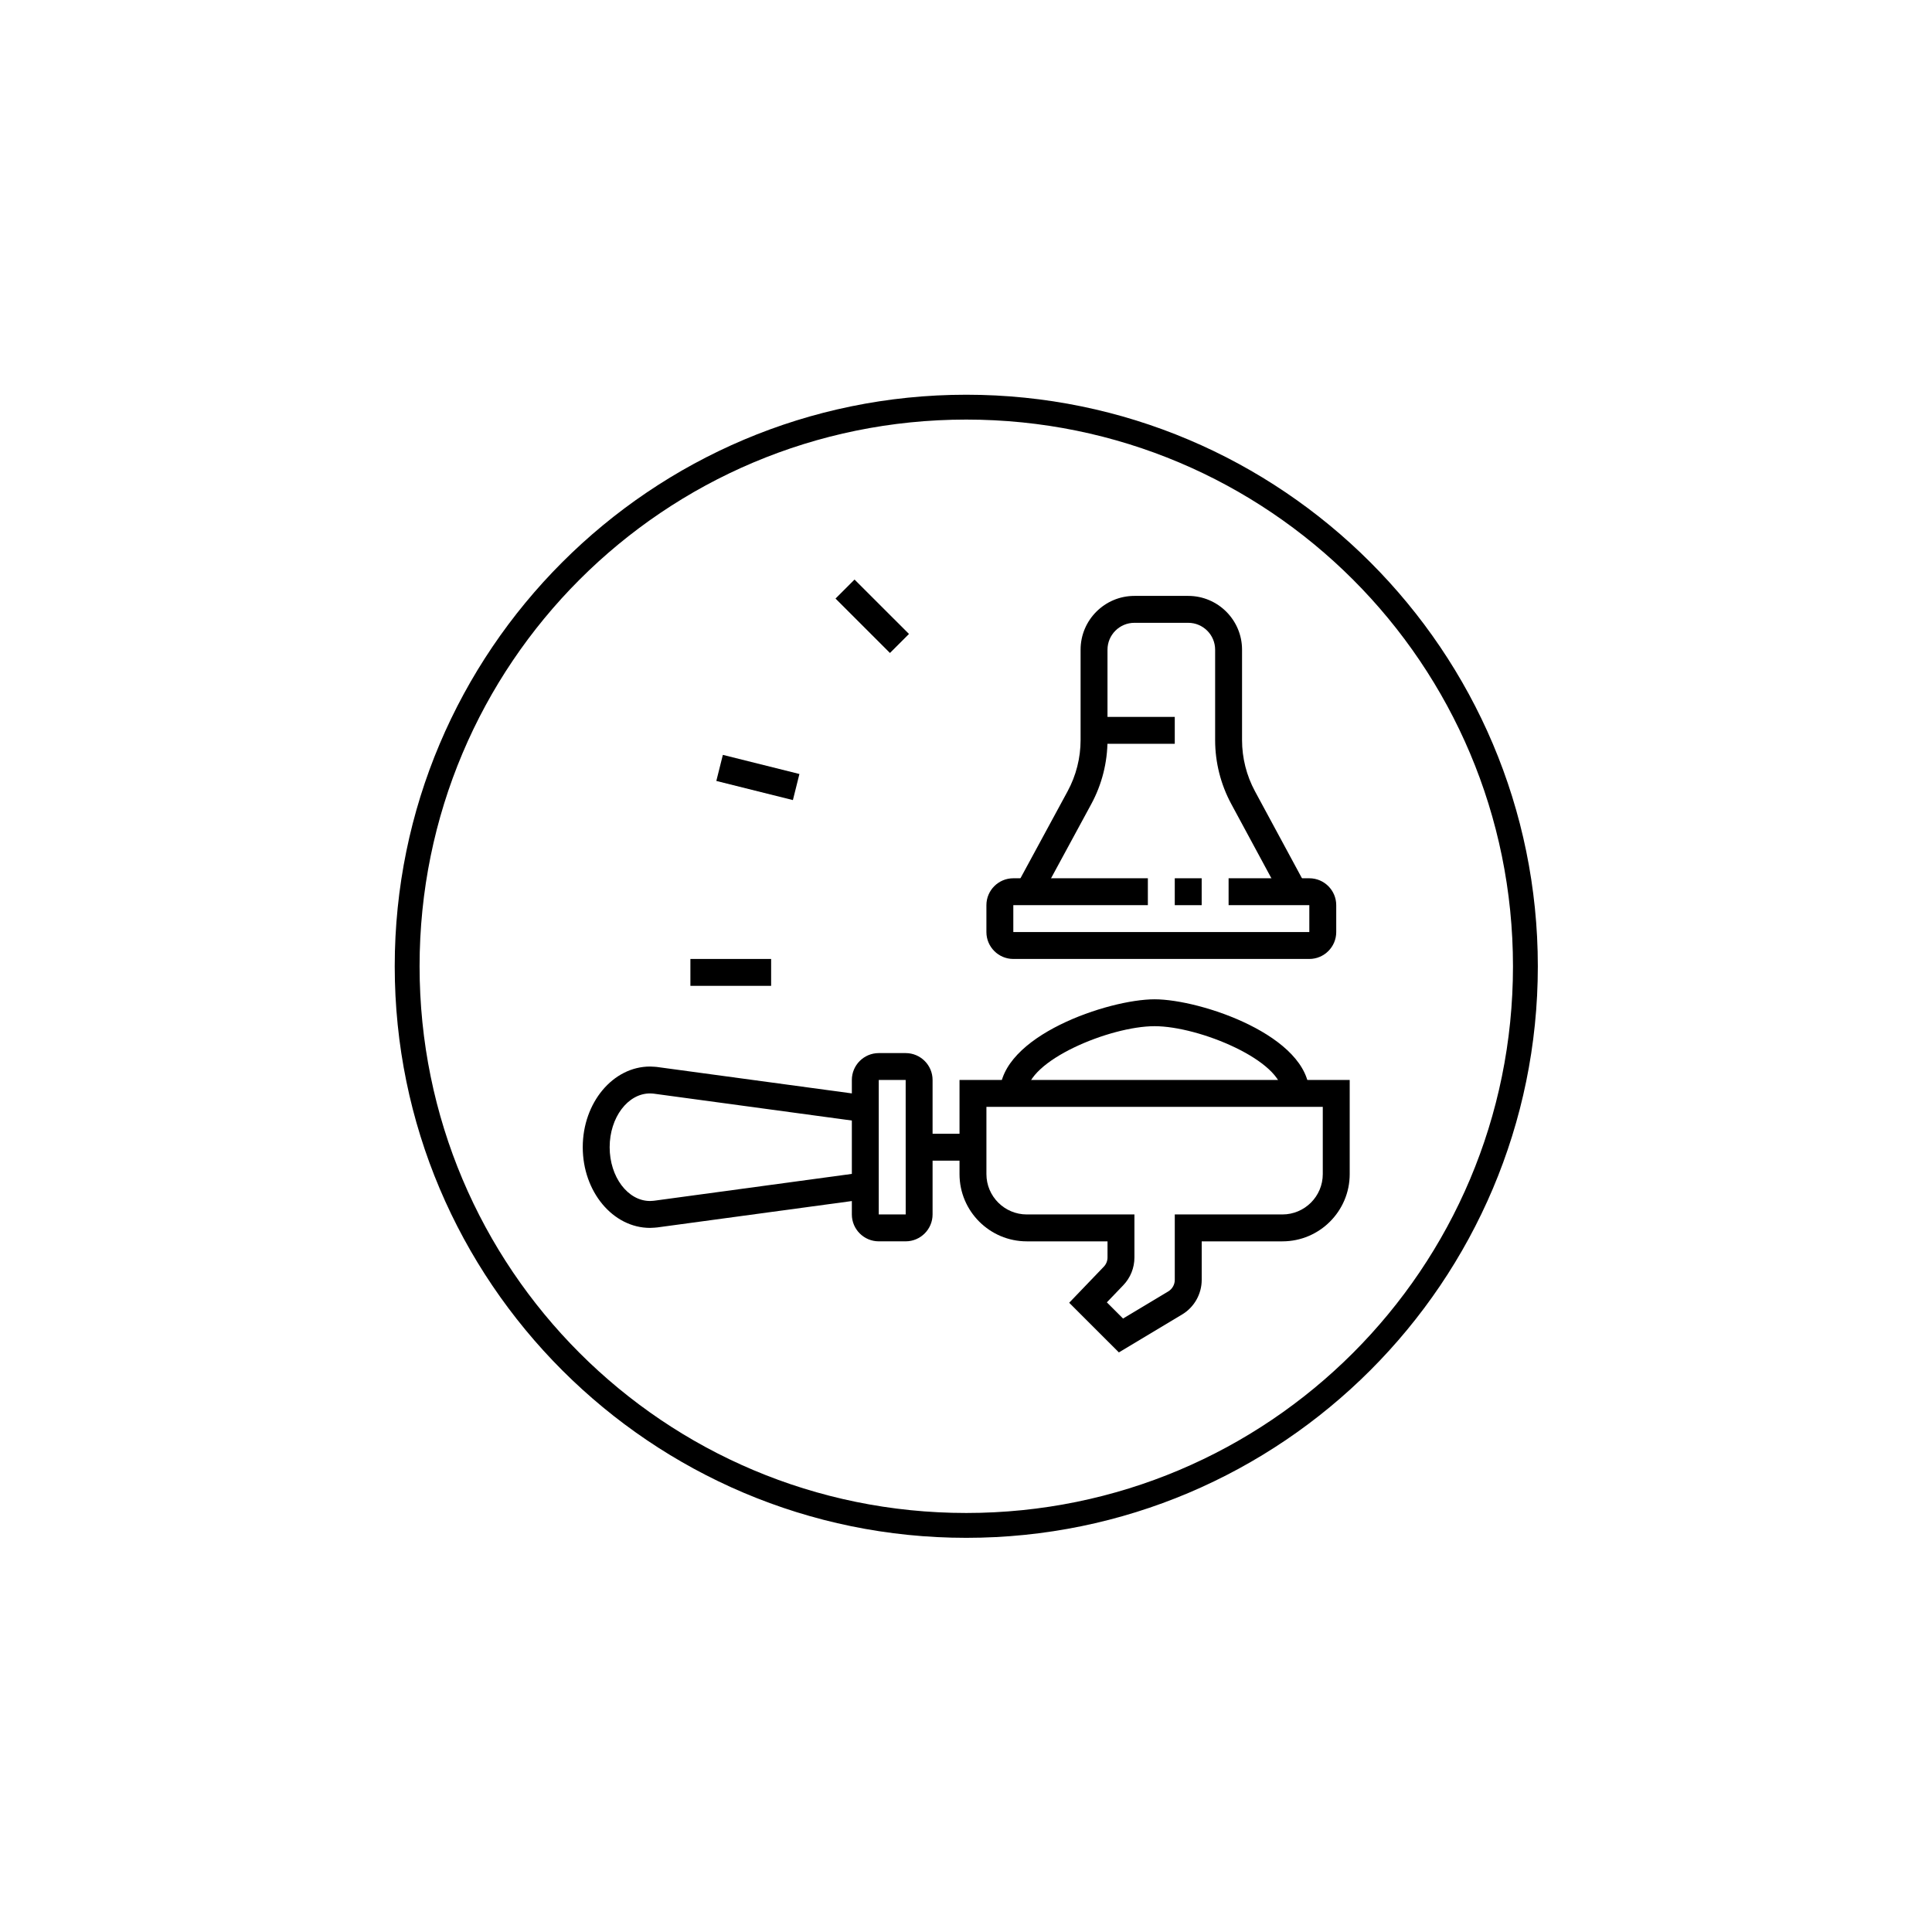
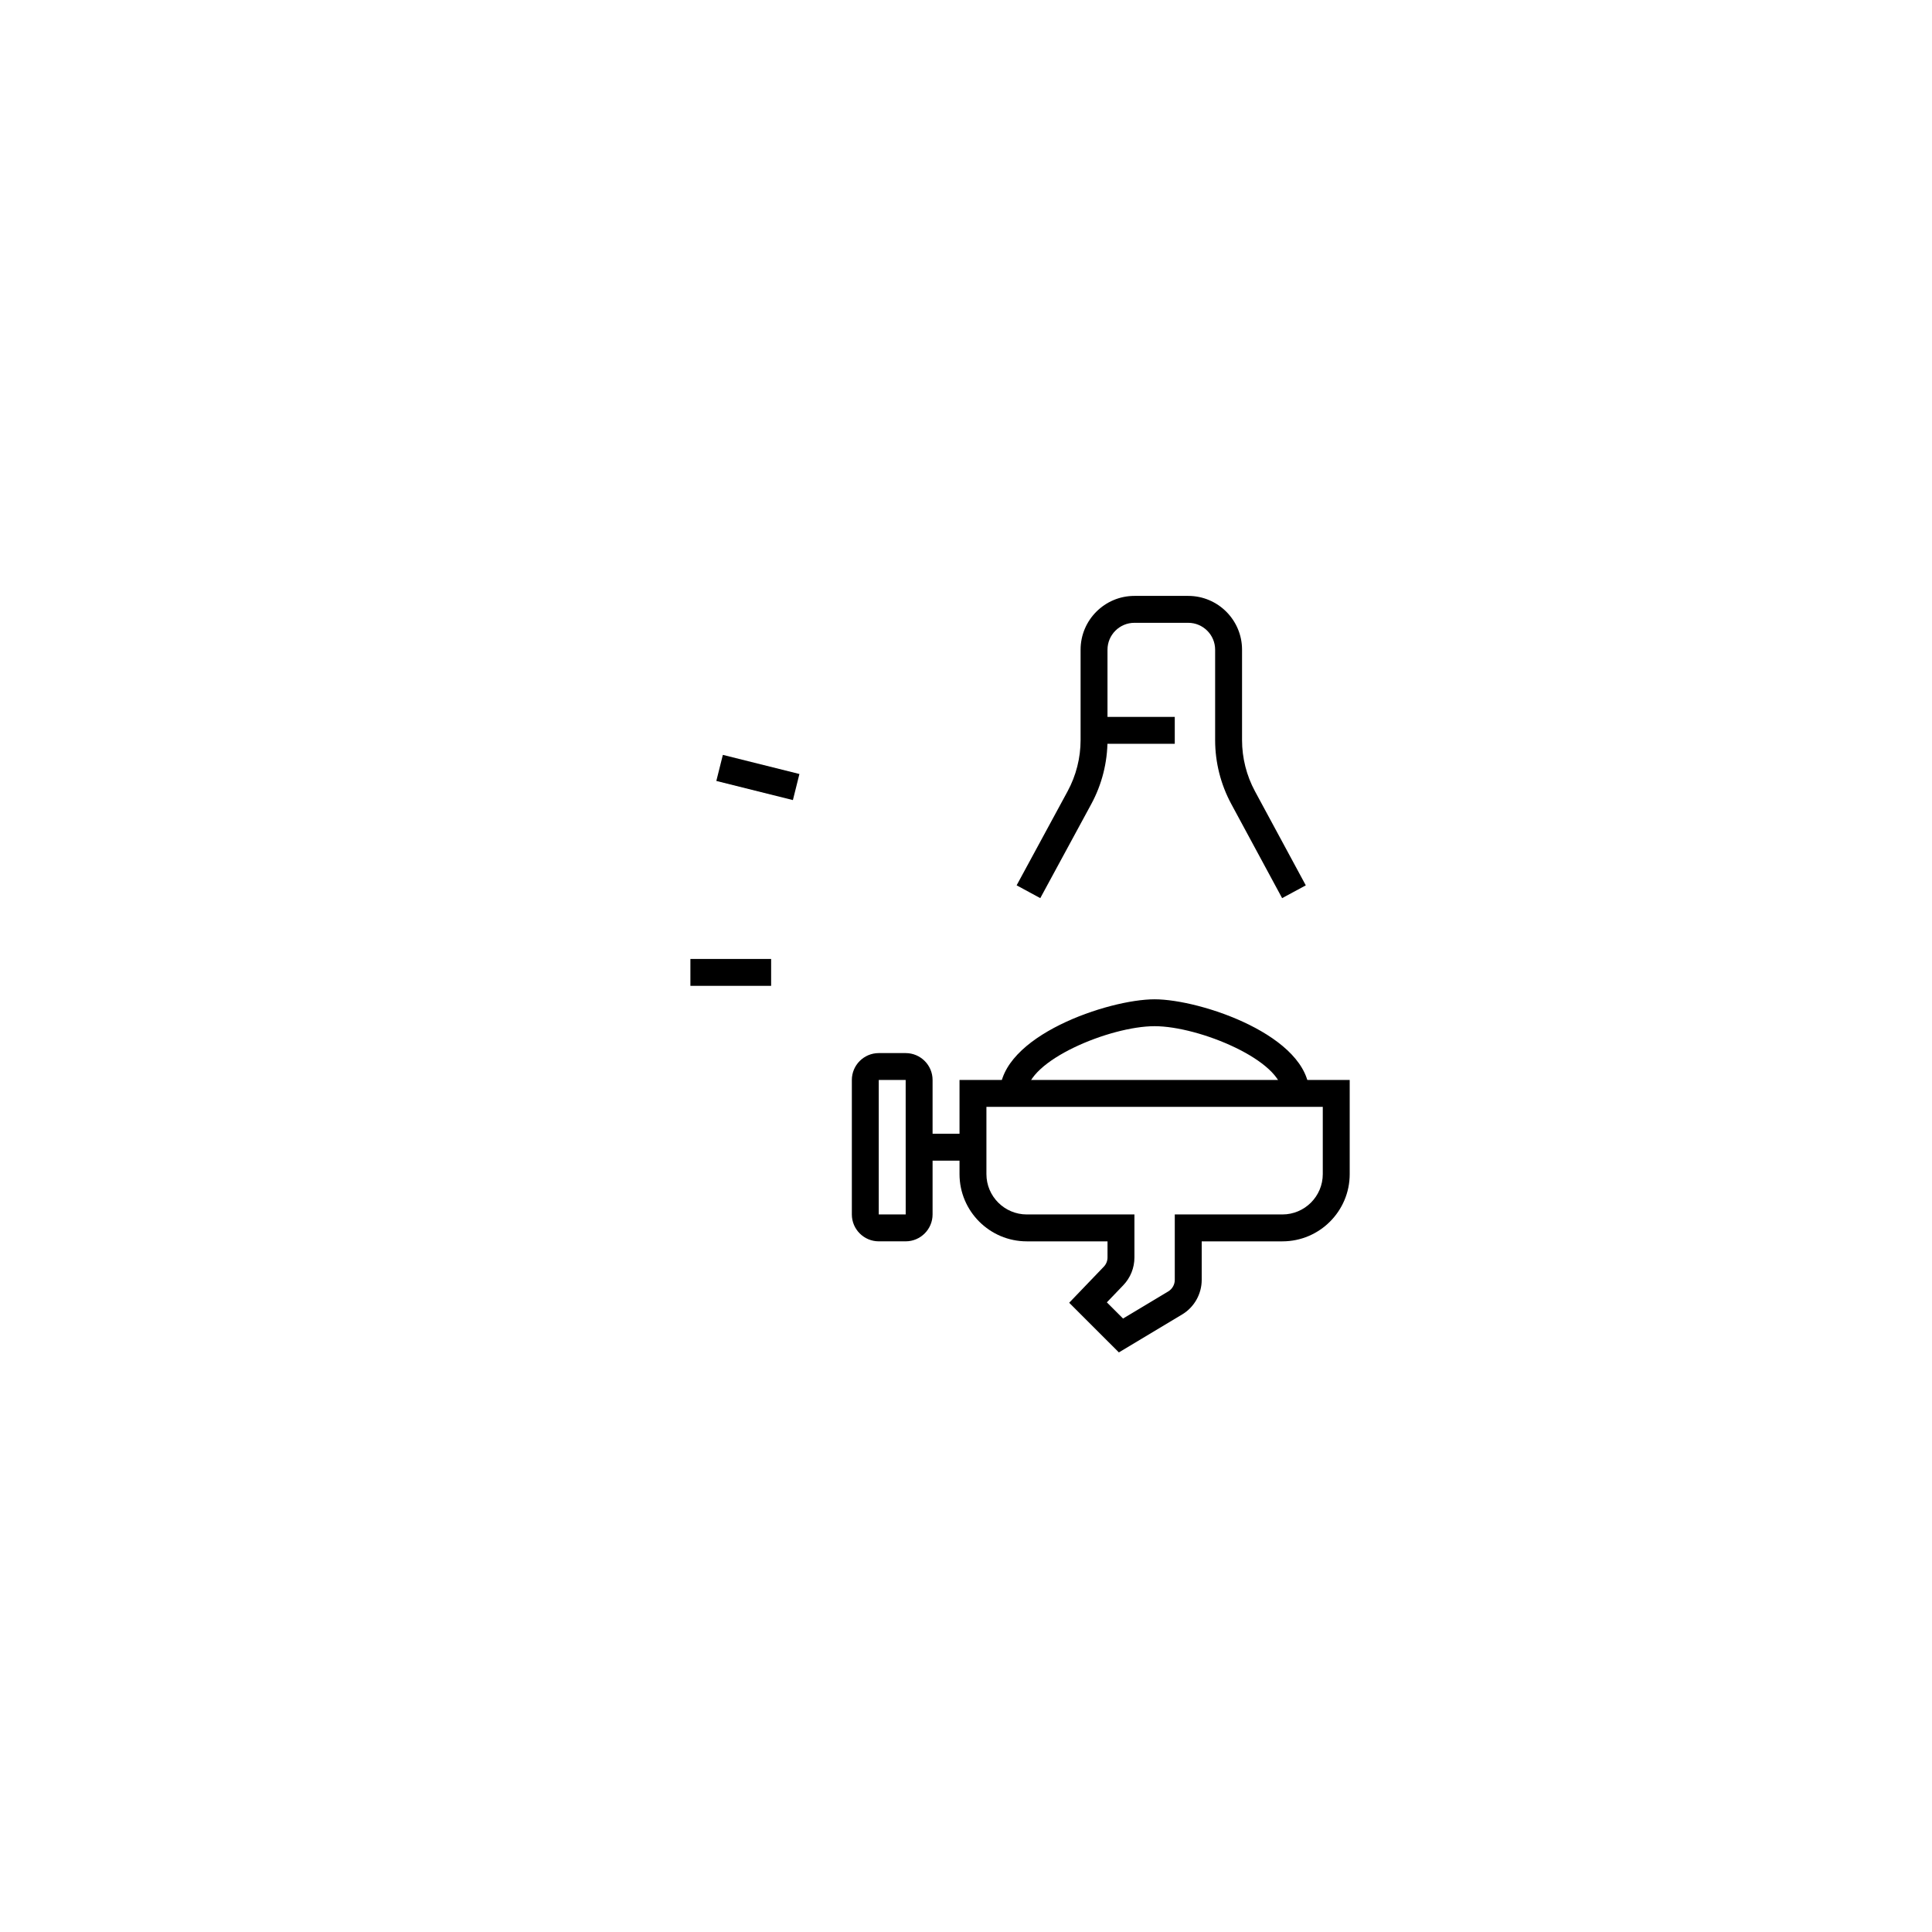
<svg xmlns="http://www.w3.org/2000/svg" version="1.0" preserveAspectRatio="xMidYMid meet" height="1080" viewBox="0 0 810 810" zoomAndPan="magnify" width="1080">
  <defs>
    <clipPath id="c6e2c055f9">
-       <path clip-rule="nonzero" d="M 165.492 165.492 L 644.742 165.492 L 644.742 644.742 L 165.492 644.742 Z M 165.492 165.492" />
-     </clipPath>
+       </clipPath>
    <clipPath id="c6da6b779a">
      <path clip-rule="nonzero" d="M 402 452 L 565.965 452 L 565.965 567 L 402 567 Z M 402 452" />
    </clipPath>
    <clipPath id="1c329ef1c0">
      <path clip-rule="nonzero" d="M 244.215 447 L 364 447 L 364 515 L 244.215 515 Z M 244.215 447" />
    </clipPath>
    <clipPath id="497c52dc2a">
-       <path clip-rule="nonzero" d="M 350 243 L 382 243 L 382 274 L 350 274 Z M 350 243" />
-     </clipPath>
+       </clipPath>
  </defs>
  <g clip-path="url(#c6e2c055f9)">
    <path fill-rule="nonzero" fill-opacity="1" d="M 405.117 165.492 C 272.906 165.492 165.492 272.906 165.492 405.117 C 165.492 537.328 272.906 644.742 405.117 644.742 C 537.328 644.742 644.742 537.328 644.742 405.117 C 644.742 272.906 537.328 165.492 405.117 165.492 Z M 405.117 175.91 C 531.836 175.91 634.324 278.398 634.324 405.117 C 634.324 531.836 531.836 634.324 405.117 634.324 C 278.398 634.324 175.91 531.836 175.91 405.117 C 175.91 278.398 278.398 175.91 405.117 175.91 Z M 405.117 175.91" fill="#000000" />
  </g>
  <path fill-rule="nonzero" fill-opacity="1" d="M 436.141 376.547 L 426.227 371.176 L 447.598 331.746 C 451.16 325.172 453.043 317.742 453.043 310.262 L 453.043 272.387 C 453.043 259.949 463.164 249.836 475.605 249.836 L 498.168 249.836 C 510.613 249.836 520.734 259.949 520.734 272.387 L 520.734 310.305 C 520.734 317.754 522.605 325.168 526.148 331.734 L 547.461 371.191 L 537.535 376.547 L 516.223 337.086 C 511.793 328.891 509.449 319.625 509.449 310.309 L 509.449 272.391 C 509.449 266.176 504.387 261.117 498.168 261.117 L 475.605 261.117 C 469.387 261.117 464.324 266.176 464.324 272.391 L 464.324 310.27 C 464.324 319.613 461.973 328.906 457.516 337.121 L 436.141 376.551 Z M 436.141 376.547" fill="#000000" />
-   <path fill-rule="nonzero" fill-opacity="1" d="M 548.938 402.047 L 424.836 402.047 C 418.617 402.047 413.555 396.984 413.555 390.77 L 413.555 379.496 C 413.555 373.281 418.617 368.219 424.836 368.219 L 481.246 368.219 L 481.246 379.496 L 424.836 379.496 L 424.836 390.77 L 548.938 390.77 L 548.938 379.496 L 515.094 379.496 L 515.094 368.219 L 548.938 368.219 C 555.156 368.219 560.223 373.281 560.223 379.496 L 560.223 390.77 C 560.223 396.984 555.156 402.047 548.938 402.047 Z M 548.938 402.047" fill="#000000" />
-   <path fill-rule="nonzero" fill-opacity="1" d="M 492.527 368.219 L 503.809 368.219 L 503.809 379.496 L 492.527 379.496 Z M 492.527 368.219" fill="#000000" />
  <path fill-rule="nonzero" fill-opacity="1" d="M 458.68 300.566 L 492.527 300.566 L 492.527 311.84 L 458.68 311.84 Z M 458.68 300.566" fill="#000000" />
  <g clip-path="url(#c6da6b779a)">
    <path fill-rule="nonzero" fill-opacity="1" d="M 469.09 567 L 448.262 546.188 L 462.758 531.082 C 463.773 530.031 464.332 528.645 464.332 527.184 L 464.332 520.441 L 430.488 520.441 C 414.934 520.441 402.281 507.793 402.281 492.25 L 402.281 452.785 L 565.871 452.785 L 565.871 492.25 C 565.871 507.793 553.215 520.441 537.664 520.441 L 503.82 520.441 L 503.82 536.605 C 503.82 542.516 500.676 548.074 495.605 551.105 L 469.102 567 Z M 464.051 546.016 L 470.844 552.805 L 489.793 541.438 C 491.48 540.422 492.531 538.574 492.531 536.605 L 492.531 509.164 L 537.656 509.164 C 546.992 509.164 554.582 501.578 554.582 492.25 L 554.582 464.059 L 413.562 464.059 L 413.562 492.25 C 413.562 501.578 421.152 509.164 430.488 509.164 L 475.613 509.164 L 475.613 527.184 C 475.613 531.57 473.941 535.727 470.895 538.887 L 464.055 546.016 Z M 464.051 546.016" fill="#000000" />
  </g>
  <path fill-rule="nonzero" fill-opacity="1" d="M 548.938 458.426 L 537.656 458.426 C 537.656 444.73 502.809 430.234 484.066 430.234 C 465.324 430.234 430.477 444.723 430.477 458.426 L 419.191 458.426 C 419.191 434.281 464.805 418.961 484.066 418.961 C 503.328 418.961 548.938 434.273 548.938 458.426 Z M 548.938 458.426" fill="#000000" />
  <path fill-rule="nonzero" fill-opacity="1" d="M 379.707 520.434 L 368.422 520.434 C 362.207 520.434 357.141 515.375 357.141 509.16 L 357.141 452.785 C 357.141 446.57 362.207 441.512 368.422 441.512 L 379.707 441.512 C 385.922 441.512 390.988 446.57 390.988 452.785 L 390.988 509.16 C 390.988 515.375 385.922 520.434 379.707 520.434 Z M 368.422 452.785 L 368.422 509.16 L 379.719 509.16 L 379.707 452.785 Z M 368.422 452.785" fill="#000000" />
  <path fill-rule="nonzero" fill-opacity="1" d="M 385.348 475.336 L 407.91 475.336 L 407.91 486.609 L 385.348 486.609 Z M 385.348 475.336" fill="#000000" />
  <g clip-path="url(#1c329ef1c0)">
-     <path fill-rule="nonzero" fill-opacity="1" d="M 272.527 514.801 C 256.977 514.801 244.32 499.625 244.32 480.977 C 244.32 462.324 256.977 447.152 272.527 447.152 C 273.496 447.152 275.344 447.32 275.344 447.32 L 363.543 459.277 L 362.023 470.449 L 274.066 458.52 C 274.066 458.52 273.062 458.426 272.527 458.426 C 263.195 458.426 255.602 468.539 255.602 480.977 C 255.602 493.41 263.195 503.523 272.527 503.523 C 273.113 503.523 274.23 503.406 274.266 503.406 L 362.023 491.5 L 363.543 502.676 L 275.562 514.605 C 275.34 514.629 273.496 514.801 272.527 514.801 Z M 272.527 514.801" fill="#000000" />
-   </g>
+     </g>
  <g clip-path="url(#497c52dc2a)">
    <path fill-rule="nonzero" fill-opacity="1" d="M 350.289 250.949 L 358.266 242.977 L 381.094 265.789 L 373.117 273.762 Z M 350.289 250.949" fill="#000000" />
  </g>
  <path fill-rule="nonzero" fill-opacity="1" d="M 289.453 402.047 L 323.297 402.047 L 323.297 413.32 L 289.453 413.32 Z M 289.453 402.047" fill="#000000" />
  <path fill-rule="nonzero" fill-opacity="1" d="M 300.324 327.414 L 303.062 316.484 L 335.16 324.504 L 332.426 335.438 Z M 300.324 327.414" fill="#000000" />
</svg>